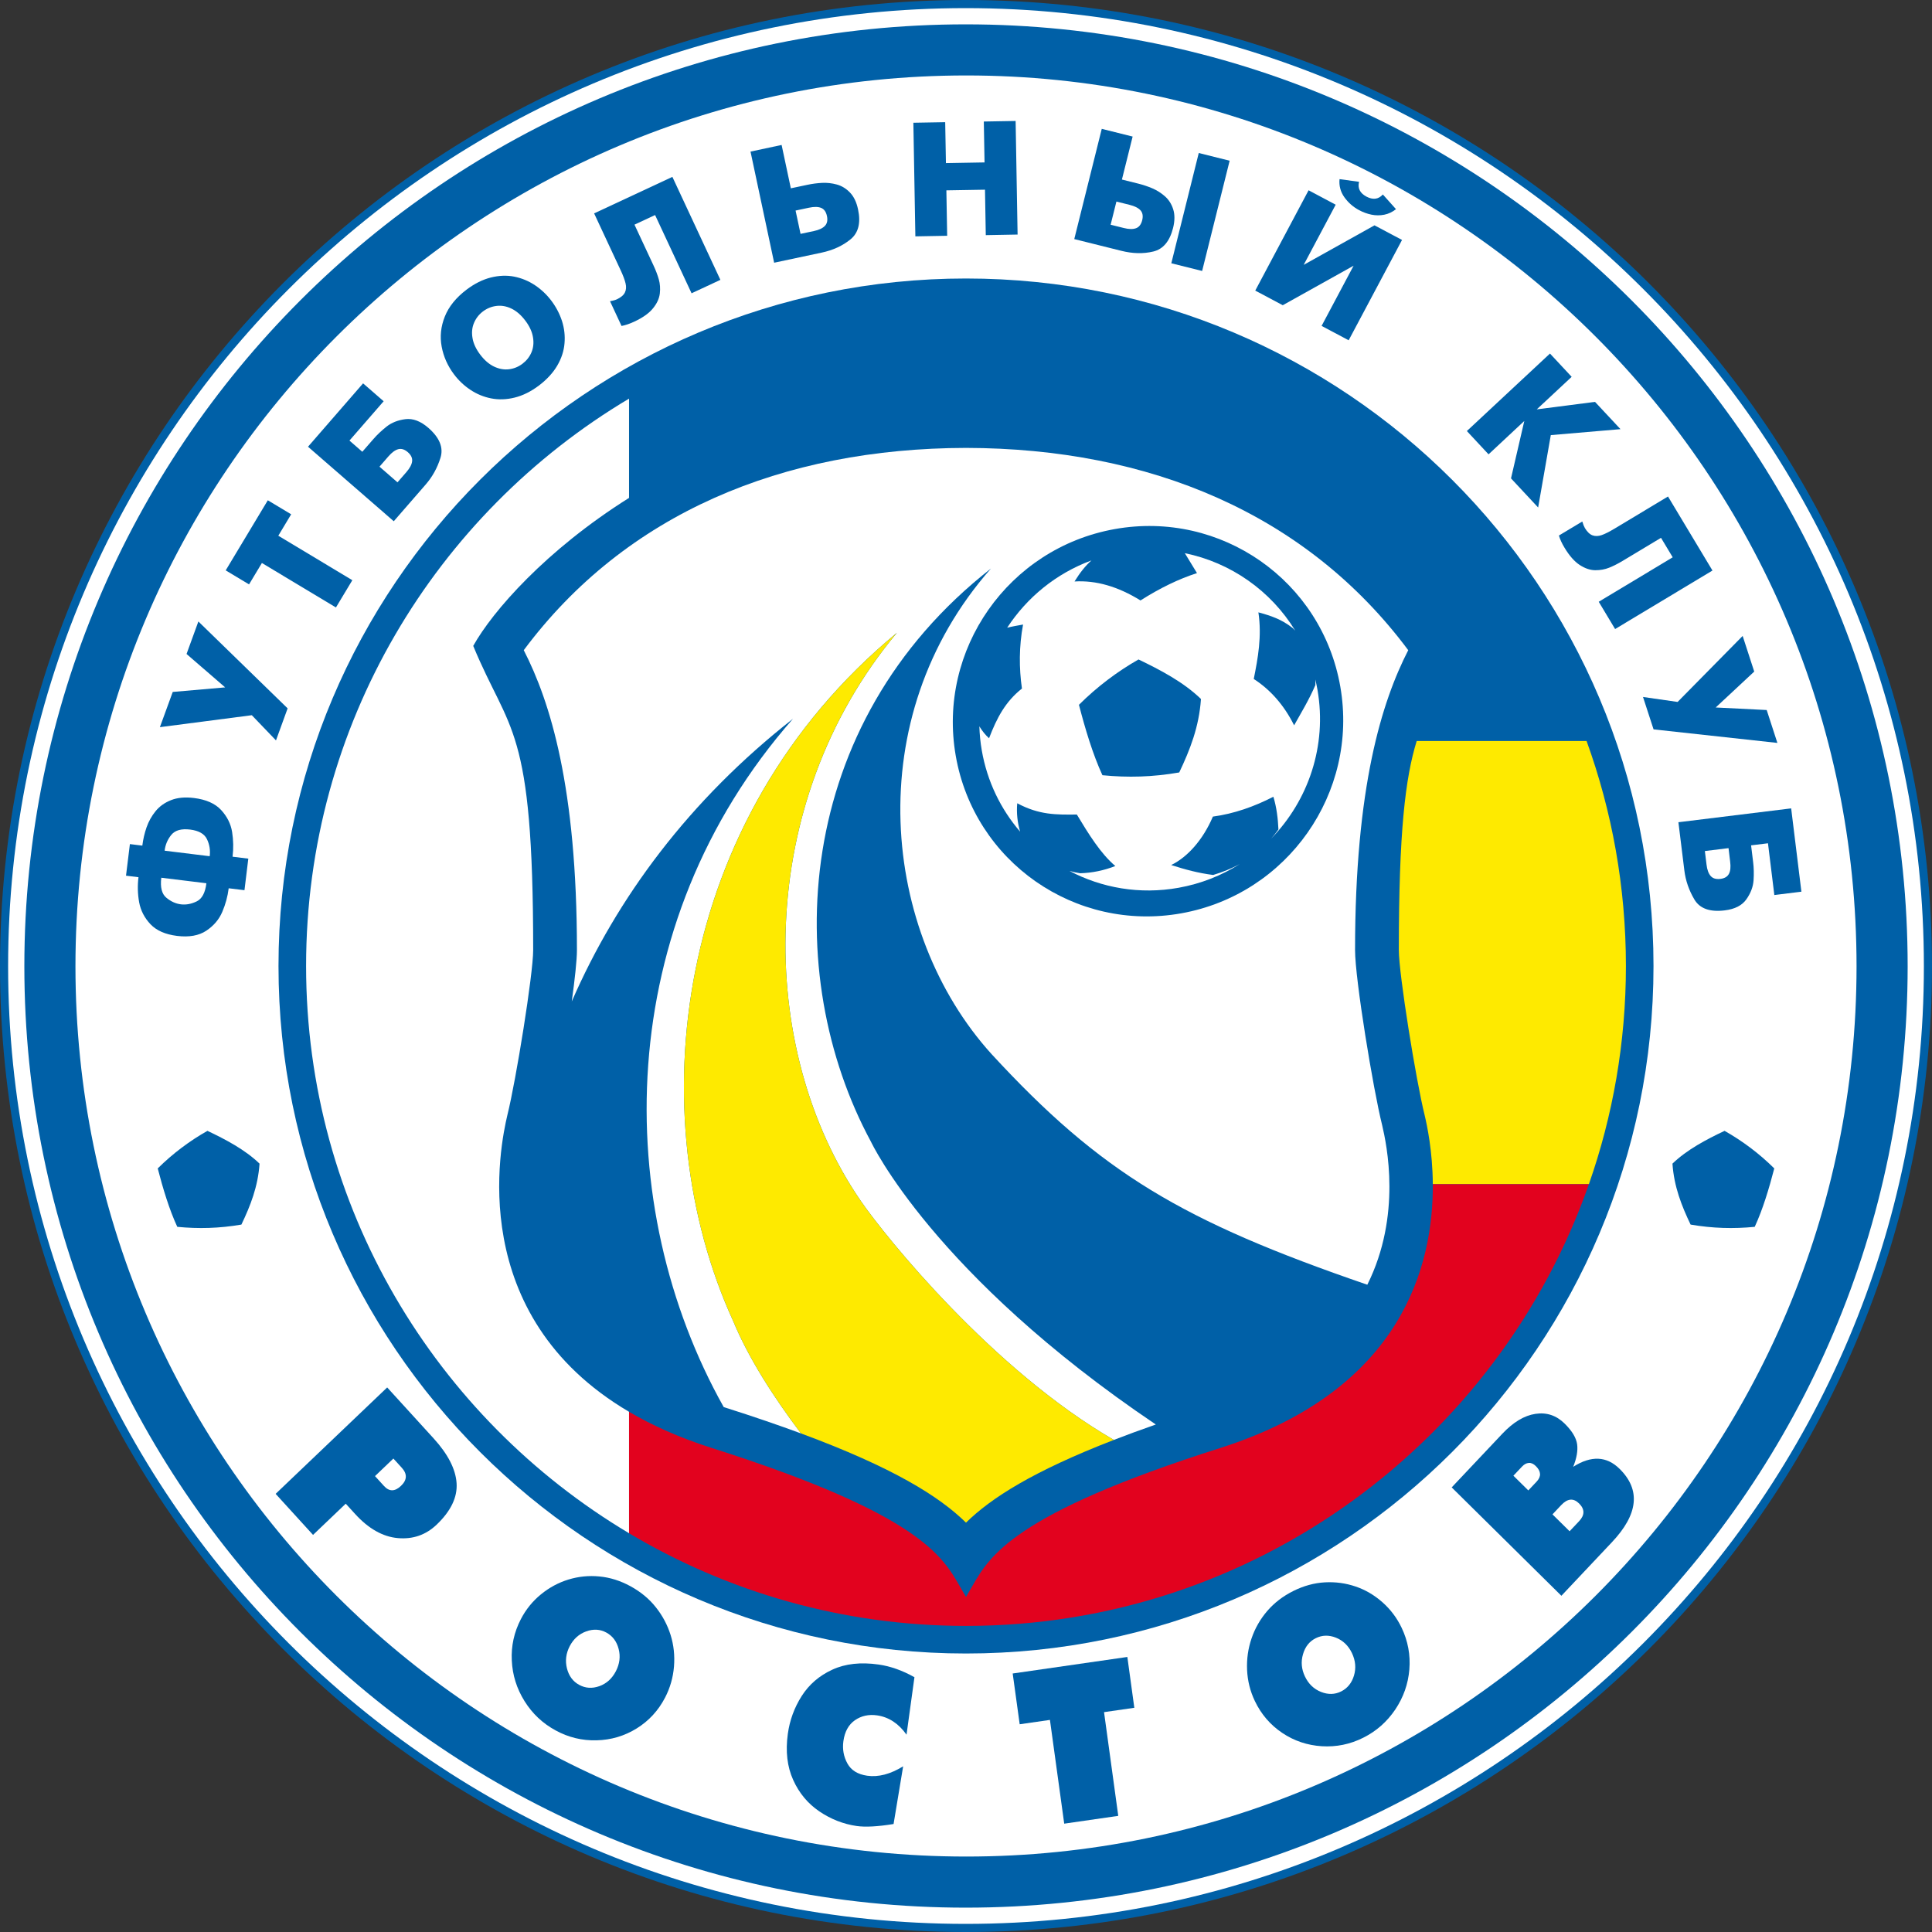
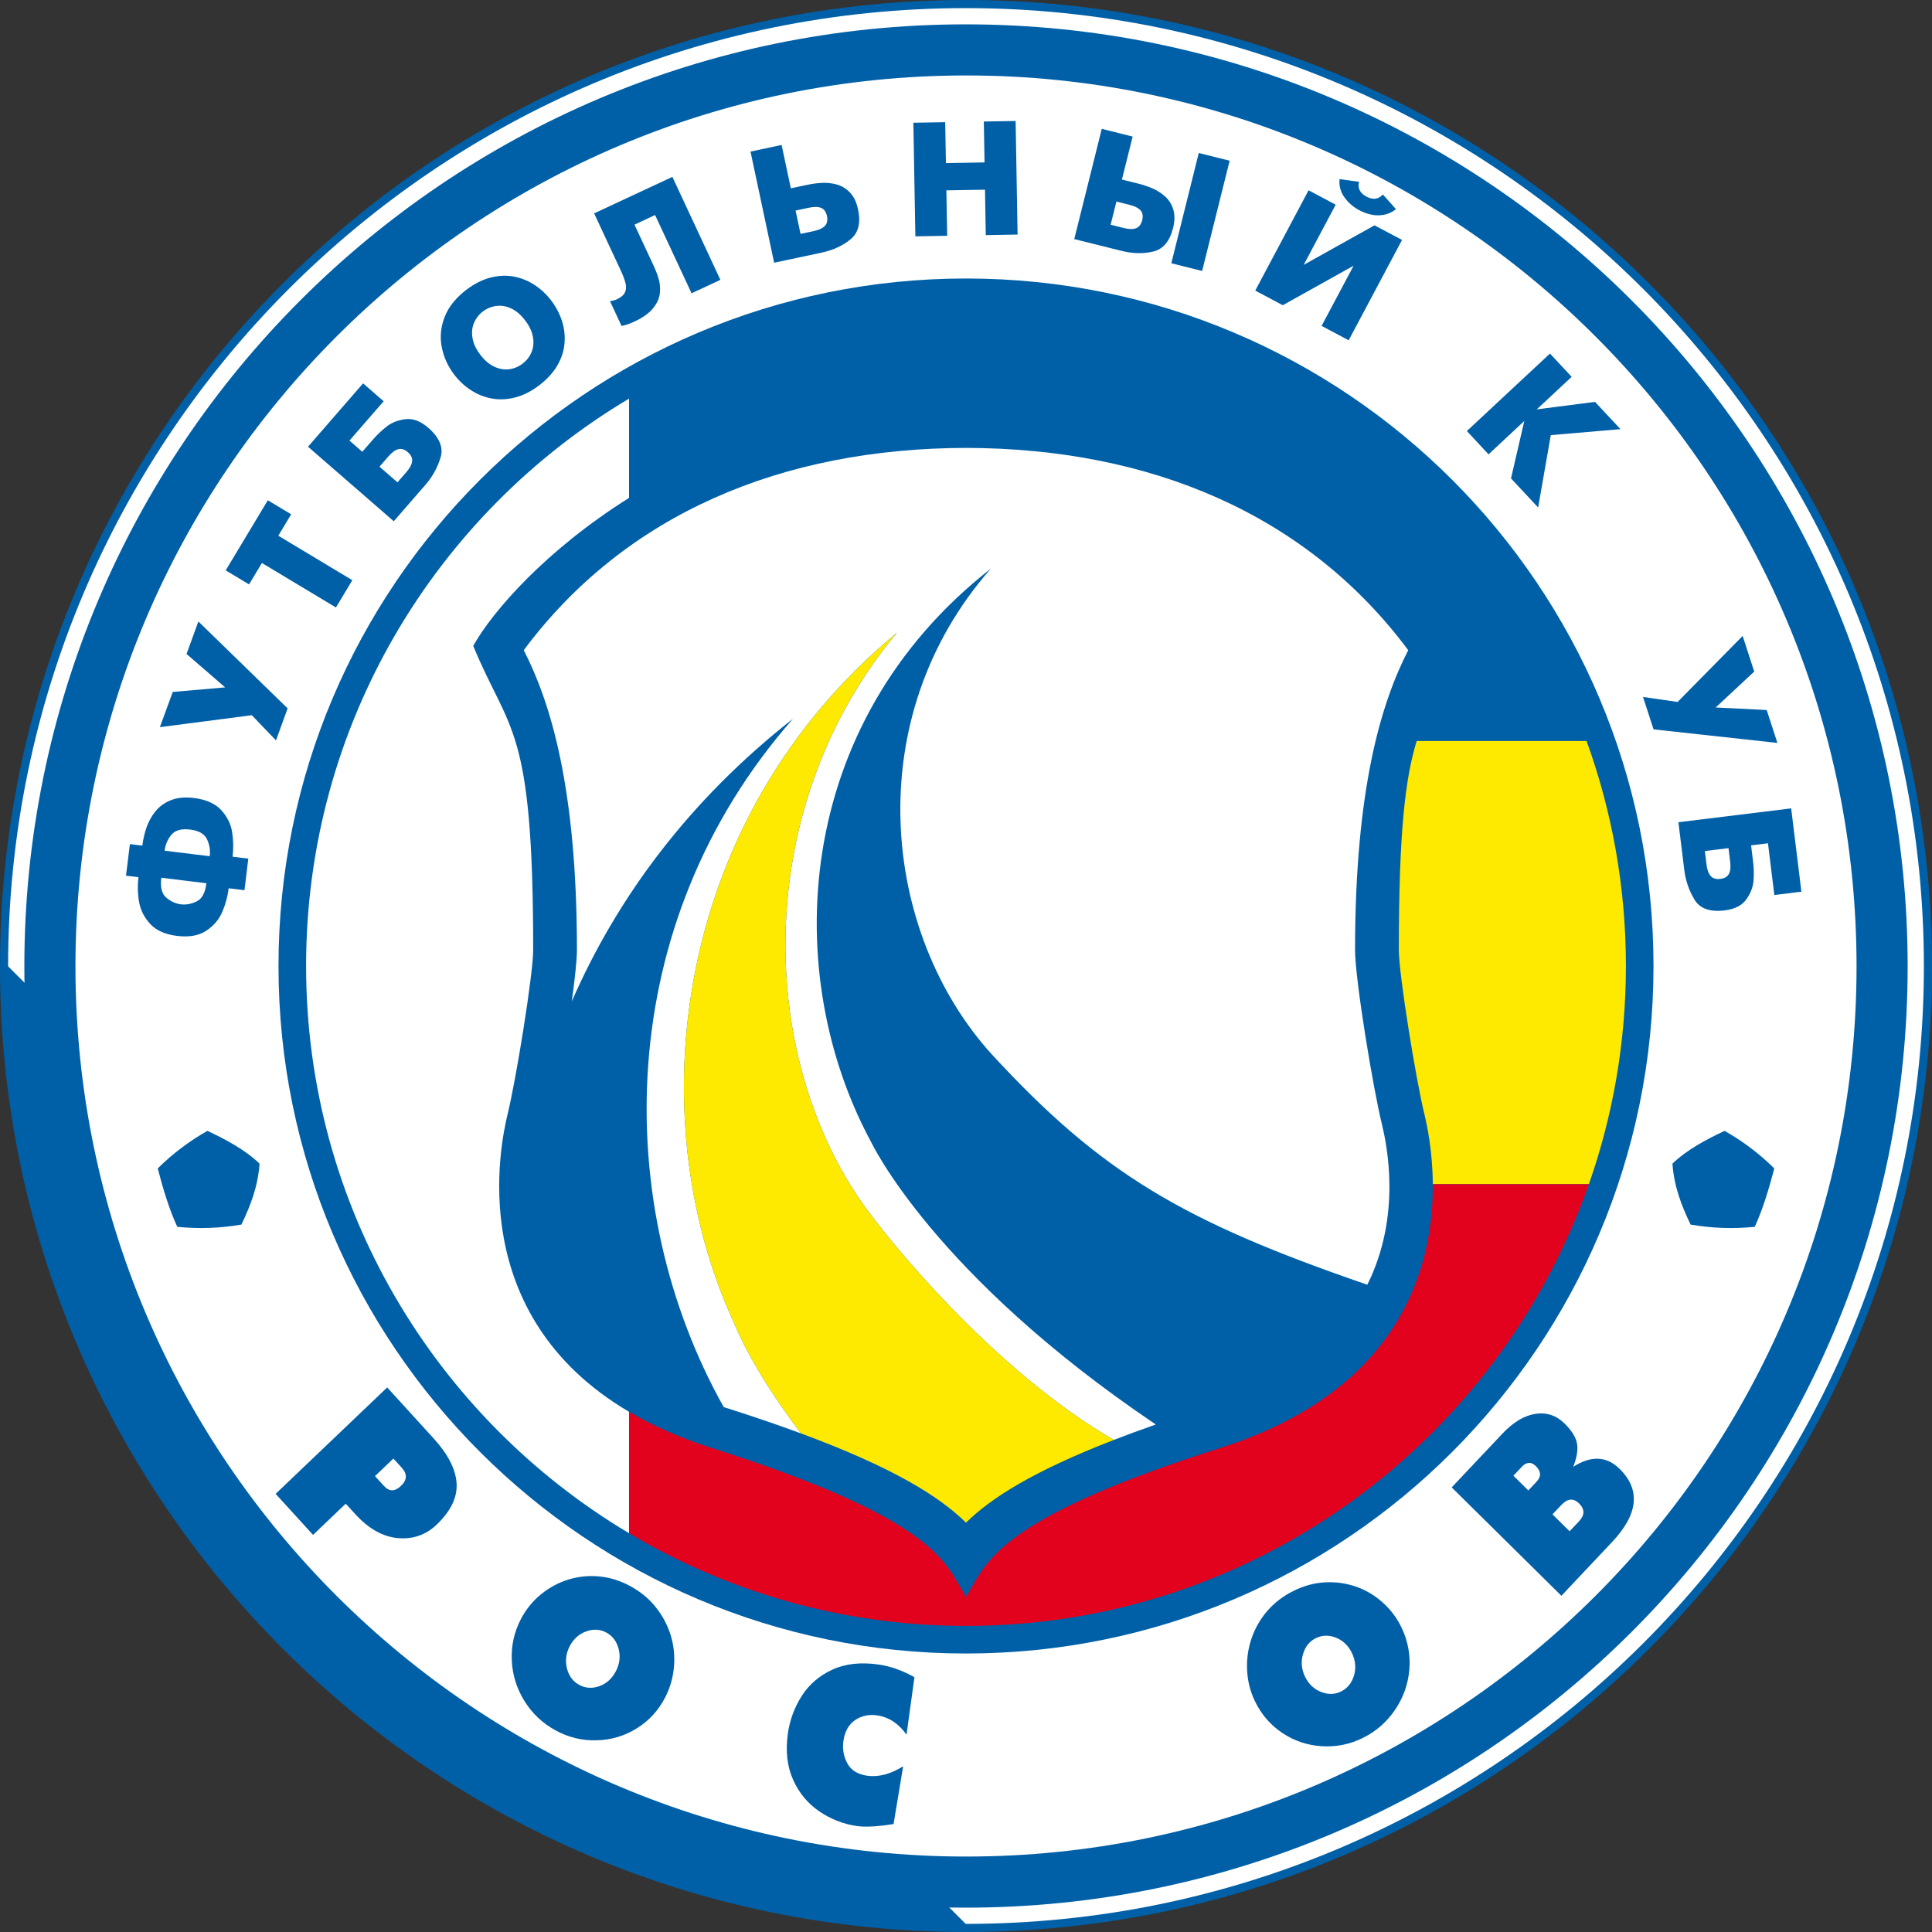
<svg xmlns="http://www.w3.org/2000/svg" version="1.0" id="Ebene_1" x="0px" y="0px" width="566px" height="566px" viewBox="0 0 566 566" enable-background="new 0 0 566 566" xml:space="preserve">
  <rect x="0" y="0" width="566" height="566" fill="#333333" stroke="none" />
  <path fill="#0060A7" d="M566,283.09C566,439.241,439.228,566,282.917,566C126.773,566,0,439.232,0,283.09  C0,126.958,126.745,0,282.917,0C439.255,0,566,126.948,566,283.09" />
-   <path fill="#FFFFFF" d="M2.378,283.09c0-154.814,125.684-280.712,280.534-280.712c155.026,0,280.71,125.879,280.71,280.712  c0,154.847-125.711,280.532-280.71,280.532C128.081,563.622,2.378,437.927,2.378,283.09" />
+   <path fill="#FFFFFF" d="M2.378,283.09c0-154.814,125.684-280.712,280.534-280.712c155.026,0,280.71,125.879,280.71,280.712  c0,154.847-125.711,280.532-280.71,280.532" />
  <path fill="#0060A7" d="M282.912,558.867C130.71,558.867,7.133,435.3,7.133,283.09c0-152.201,123.558-275.957,275.779-275.957  c152.388,0,275.955,123.748,275.955,275.957C558.867,435.3,435.281,558.867,282.912,558.867" />
  <path fill="#FFFFFF" d="M22.104,283.09c0-143.938,116.861-260.985,260.988-260.985c143.94,0,260.803,117.048,260.803,260.985  c0,143.928-116.872,260.806-260.803,260.806C138.975,543.896,22.104,427.027,22.104,283.09z" />
  <path fill="#0060A7" d="M484.411,283.002c0,111.099-90.144,201.409-201.42,201.409c-111.091,0-201.402-90.311-201.402-201.409  c0-111.283,90.312-201.413,201.402-201.413C394.268,81.589,484.411,171.729,484.411,283.002z" />
  <path fill="#0060A7" d="M101.288,440.522l-9.579,9.143L80.751,437.64l32.679-31.173l13.585,14.907  c4.23,4.64,6.476,9.031,6.746,13.139c0.271,4.123-1.677,8.18-5.852,12.159c-3.168,3.011-6.942,4.321-11.35,3.932  c-4.408-0.388-8.6-2.757-12.542-7.088L101.288,440.522 M109.861,432.44l2.627,2.887c1.537,1.698,3.196,1.68,4.976-0.019  c1.826-1.73,1.901-3.502,0.224-5.334l-2.441-2.679L109.861,432.44z" />
  <path fill="#0060A7" d="M184.703,464.701c3,1.643,5.489,3.697,7.446,6.181c1.966,2.471,3.401,5.191,4.323,8.138  c0.914,2.947,1.239,6.023,0.978,9.24c-0.27,3.21-1.137,6.231-2.6,9.054c-1.984,3.821-4.761,6.833-8.33,9.049  c-3.569,2.211-7.482,3.377-11.731,3.479c-4.249,0.125-8.265-0.851-12.03-2.91c-3.783-2.054-6.812-4.909-9.095-8.573  c-2.292-3.669-3.531-7.639-3.727-11.899c-0.214-4.266,0.681-8.314,2.665-12.131c1.463-2.822,3.42-5.237,5.871-7.241  c2.441-1.999,5.134-3.446,8.069-4.349c2.954-0.898,5.963-1.203,9.067-0.898C178.712,462.133,181.74,463.091,184.703,464.701   M177.641,478.28c-1.817-0.995-3.793-1.11-5.917-0.343c-2.115,0.768-3.718,2.221-4.817,4.321c-1.099,2.124-1.37,4.293-0.811,6.528  c0.568,2.216,1.761,3.831,3.587,4.816c1.827,0.995,3.792,1.125,5.898,0.379c2.097-0.749,3.708-2.202,4.836-4.358  c1.118-2.161,1.398-4.34,0.82-6.551C180.669,480.875,179.467,479.275,177.641,478.28z" />
  <path fill="#0060A7" d="M256.965,502.537c-2.46-0.352-4.631,0.125-6.504,1.42c-1.863,1.3-3,3.345-3.382,6.14  c-0.316,2.331,0.065,4.492,1.165,6.509c1.09,2.008,3.019,3.202,5.795,3.609c3.29,0.477,6.803-0.453,10.548-2.753l-2.805,16.901  c-4.659,0.759-8.256,0.948-10.799,0.587c-3.923-0.569-7.566-1.999-10.939-4.279c-3.374-2.295-5.945-5.367-7.678-9.23  c-1.743-3.858-2.273-8.351-1.565-13.477c0.549-4.007,1.91-7.699,4.063-11.095c2.171-3.4,5.153-5.968,8.974-7.722  c3.801-1.763,8.339-2.253,13.567-1.504c3.466,0.491,6.951,1.731,10.492,3.711l-2.32,16.84  C263.255,504.915,260.367,503.032,256.965,502.537" />
-   <polyline fill="#0060A7" points="311.774,534.262 307.59,503.865 298.729,505.142 296.679,490.268 330.271,485.423 332.312,500.312   323.44,501.589 327.606,531.976 311.774,534.262 " />
  <path fill="#0060A7" d="M378.874,466.103c3.057-1.522,6.15-2.369,9.262-2.536c3.122-0.171,6.103,0.236,8.973,1.212  c2.879,0.967,5.498,2.508,7.883,4.613c2.385,2.114,4.258,4.604,5.628,7.477c1.854,3.886,2.609,7.958,2.265,12.223  c-0.354,4.252-1.733,8.166-4.137,11.747c-2.423,3.581-5.535,6.339-9.383,8.253c-3.839,1.925-7.883,2.749-12.133,2.485  c-4.23-0.269-8.106-1.564-11.591-3.905c-3.485-2.341-6.168-5.45-8.023-9.341c-1.37-2.873-2.125-5.913-2.273-9.105  c-0.14-3.206,0.298-6.283,1.314-9.249c1.006-2.966,2.553-5.64,4.603-8.036C373.32,469.555,375.864,467.611,378.874,466.103   M385.462,479.927c-1.864,0.93-3.103,2.494-3.736,4.701c-0.643,2.197-0.457,4.376,0.578,6.528c1.034,2.161,2.59,3.66,4.678,4.501  c2.087,0.833,4.053,0.796,5.917-0.129c1.854-0.93,3.122-2.484,3.765-4.664c0.652-2.179,0.447-4.367-0.597-6.579  c-1.053-2.184-2.618-3.692-4.696-4.515C389.292,478.946,387.326,479.002,385.462,479.927z" />
  <path fill="#0060A7" d="M457.426,467.5l-32.138-31.752l14.853-15.74c3.187-3.373,6.42-5.316,9.69-5.806  c3.28-0.495,6.123,0.463,8.536,2.841c2.189,2.161,3.401,4.177,3.671,6.074c0.251,1.883-0.14,4.09-1.156,6.602  c5.265-3.354,9.803-3.155,13.604,0.606c6.225,6.139,5.47,13.301-2.264,21.49L457.426,467.5 M450.176,434.05  c1.398-1.49,1.323-3.003-0.232-4.539c-0.69-0.68-1.379-0.995-2.078-0.93c-0.708,0.06-1.351,0.407-1.957,1.055l-2.543,2.688  l4.37,4.312L450.176,434.05z M462.606,445.658c1.696-1.8,1.696-3.525,0.009-5.196c-1.649-1.638-3.383-1.485-5.209,0.44l-2.59,2.748  l5.013,4.946L462.606,445.658z" />
  <path fill="#0060A7" d="M71.619,260.794l-4.622-0.564c-0.299,2.387-0.922,4.696-1.882,6.921c-0.951,2.239-2.516,4.067-4.687,5.515  c-2.171,1.443-5.023,1.952-8.564,1.517c-3.42-0.425-6.01-1.563-7.781-3.419c-1.761-1.869-2.87-4.011-3.317-6.426  c-0.438-2.415-0.503-4.867-0.196-7.352l-3.653-0.444l1.137-9.258l3.643,0.453c0.224-1.836,0.643-3.627,1.24-5.362  c0.605-1.726,1.482-3.308,2.637-4.728c1.155-1.42,2.665-2.503,4.537-3.239c1.864-0.74,4.1-0.948,6.709-0.625  c3.541,0.435,6.197,1.61,7.958,3.512c1.761,1.915,2.842,4.066,3.224,6.454c0.373,2.387,0.429,4.802,0.131,7.231l4.612,0.569  L71.619,260.794 M60.465,258.759l-13.213-1.619c-0.345,2.804,0.149,4.756,1.482,5.857c1.323,1.106,2.749,1.749,4.277,1.939  c1.51,0.18,3.038-0.102,4.604-0.861C59.17,263.325,60.13,261.553,60.465,258.759z M48.23,249.219l13.204,1.62  c0.224-1.745-0.046-3.401-0.792-4.974c-0.736-1.573-2.386-2.512-4.939-2.836c-2.572-0.31-4.398,0.199-5.507,1.545  C49.097,245.92,48.435,247.465,48.23,249.219z" />
  <polyline fill="#0060A7" points="80.854,216.907 73.771,209.528 46.842,213.03 50.607,202.713 65.963,201.375 54.651,191.59   58.117,182.069 84.264,207.524 80.854,216.907 " />
  <polyline fill="#0060A7" points="98.418,177.965 76.726,164.937 72.961,171.206 66.121,167.098 78.458,146.564 85.298,150.673   81.533,156.946 103.217,169.975 98.418,177.965 " />
  <path fill="#0060A7" d="M115.358,152.704l-25.121-21.833l16.129-18.562l6.029,5.242l-10.017,11.52l3.765,3.28l3.224-3.697  c1.109-1.291,2.422-2.512,3.895-3.688c1.491-1.175,3.336-1.893,5.535-2.17c2.199-0.264,4.417,0.579,6.682,2.54  c3.308,2.882,4.5,5.812,3.56,8.795c-0.932,2.975-2.386,5.589-4.352,7.842L115.358,152.704 M116.449,141.304l2.618-3.012  c0.997-1.157,1.565-2.198,1.668-3.155c0.112-0.949-0.308-1.841-1.268-2.674c-0.941-0.814-1.864-1.105-2.777-0.87  c-0.904,0.236-1.882,0.939-2.897,2.109l-2.618,3.017L116.449,141.304z" />
  <path fill="#0060A7" d="M157.876,112.953c-2.348,1.763-4.715,2.938-7.109,3.525c-2.385,0.588-4.678,0.667-6.868,0.236  c-2.18-0.425-4.202-1.258-6.075-2.498c-1.864-1.24-3.476-2.757-4.827-4.558c-1.854-2.466-3.056-5.167-3.605-8.101  c-0.55-2.947-0.252-5.886,0.922-8.823s3.308-5.561,6.374-7.883c2.348-1.772,4.715-2.948,7.109-3.553  c2.404-0.597,4.687-0.68,6.849-0.254c2.18,0.435,4.193,1.268,6.066,2.507c1.863,1.245,3.476,2.767,4.845,4.59  c1.37,1.827,2.404,3.808,3.094,5.931c0.671,2.128,0.922,4.303,0.727,6.519c-0.177,2.216-0.885,4.396-2.125,6.519  C162.023,109.219,160.216,111.171,157.876,112.953 M153.06,106.568c1.183-0.893,2.068-2.008,2.637-3.345  c0.568-1.346,0.717-2.813,0.447-4.423c-0.261-1.61-1.016-3.243-2.255-4.881c-1.239-1.638-2.59-2.813-4.063-3.516  c-1.453-0.699-2.917-0.958-4.37-0.778c-1.444,0.172-2.768,0.713-3.96,1.602c-1.183,0.893-2.059,2.021-2.627,3.363  c-0.578,1.346-0.717,2.817-0.447,4.418c0.26,1.61,1.015,3.229,2.246,4.867c1.239,1.642,2.6,2.817,4.063,3.516  c1.481,0.703,2.944,0.967,4.389,0.787C150.562,107.998,151.867,107.47,153.06,106.568z" />
  <path fill="#0060A7" d="M174.053,62.509l22.932-10.687l14.061,30.166l-8.442,3.933L191.916,63l-6.038,2.818l5.544,11.881  c0.699,1.485,1.221,2.869,1.584,4.15c0.363,1.287,0.466,2.661,0.298,4.141c-0.177,1.466-0.839,2.919-2.013,4.349  c-1.165,1.439-3,2.739-5.479,3.891c-1.369,0.639-2.609,1.055-3.727,1.263l-3.373-7.241c0.876-0.158,1.547-0.352,1.994-0.555  c1.192-0.56,1.985-1.226,2.357-1.994c0.382-0.763,0.447-1.656,0.205-2.669c-0.233-1.013-0.717-2.313-1.454-3.886L174.053,62.509" />
  <path fill="#0060A7" d="M226.793,76.967L219.87,44.41l9.113-1.943l2.702,12.7l4.79-1.013c1.472-0.314,2.925-0.504,4.361-0.578  c1.444-0.07,2.888,0.083,4.324,0.481c1.444,0.398,2.72,1.175,3.857,2.359c1.127,1.175,1.919,2.813,2.357,4.918  c0.849,3.96,0.112,6.889-2.189,8.772c-2.302,1.888-5.125,3.192-8.479,3.905L226.793,76.967 M234.527,68.515l3.904-0.824  c1.5-0.324,2.572-0.823,3.233-1.518c0.662-0.689,0.866-1.657,0.596-2.896c-0.261-1.221-0.82-2.007-1.687-2.368  c-0.875-0.361-2.078-0.379-3.587-0.056l-3.914,0.833L234.527,68.515z" />
  <polyline fill="#0060A7" points="268.166,69.245 267.579,35.958 276.906,35.795 277.12,47.783 288.433,47.584 288.218,35.601   297.537,35.439 298.114,68.713 288.796,68.885 288.563,55.574 277.251,55.764 277.484,69.074 268.166,69.245 " />
  <path fill="#0060A7" d="M314.719,70.042l8.051-32.293l9.048,2.258l-3.14,12.593l4.752,1.185c1.454,0.361,2.833,0.824,4.166,1.393  c1.323,0.569,2.553,1.337,3.671,2.327c1.127,0.981,1.938,2.249,2.432,3.803c0.494,1.554,0.484,3.373-0.028,5.455  c-0.987,3.933-2.916,6.236-5.814,6.926c-2.897,0.694-6.01,0.629-9.336-0.204L314.719,70.042 M325.37,65.836l3.885,0.967  c1.473,0.37,2.666,0.389,3.56,0.056c0.895-0.324,1.491-1.11,1.808-2.351c0.298-1.203,0.131-2.161-0.475-2.859  c-0.634-0.713-1.696-1.254-3.205-1.633l-3.876-0.967L325.37,65.836z M343.148,77.129l8.042-32.303l9.048,2.258l-8.06,32.298  L343.148,77.129z" />
  <path fill="#0060A7" d="M383.365,55.745l7.939,4.224l-9.374,17.623l20.742-11.576l8.069,4.28l-15.636,29.393l-7.929-4.215  l9.374-17.632l-20.751,11.575l-8.06-4.284L383.365,55.745 M392.432,52.483l5.721,0.777c-0.465,1.874,0.252,3.317,2.162,4.34  c1.91,1.013,3.522,0.805,4.808-0.625l3.849,4.303c-1.063,0.842-2.209,1.383-3.458,1.628c-1.229,0.236-2.479,0.236-3.727-0.019  c-1.249-0.259-2.441-0.694-3.587-1.3c-1.761-0.939-3.206-2.197-4.342-3.789C392.721,56.208,392.246,54.436,392.432,52.483z" />
  <polyline fill="#0060A7" points="429.732,126.277 454.081,103.575 460.436,110.394 450.213,119.93 467.274,117.732 474.739,125.726   454.322,127.471 450.614,148.675 442.666,140.147 446.561,123.33 436.087,133.102 429.732,126.277 " />
-   <path fill="#0060A7" d="M488.66,145.454l13.026,21.689l-28.523,17.142l-4.798-7.99l21.673-13.028l-3.429-5.705l-11.247,6.759  c-1.388,0.833-2.721,1.504-3.96,1.999c-1.239,0.499-2.59,0.74-4.072,0.731c-1.491-0.015-3-0.532-4.557-1.546  c-1.537-1.018-3.019-2.692-4.435-5.052c-0.773-1.277-1.323-2.471-1.64-3.563l6.849-4.113c0.252,0.856,0.513,1.499,0.764,1.924  c0.681,1.128,1.426,1.837,2.227,2.133c0.801,0.291,1.696,0.272,2.684-0.07c0.979-0.337,2.208-0.967,3.708-1.855L488.66,145.454" />
  <polyline fill="#0060A7" points="481.336,204.184 491.474,205.641 510.529,186.302 513.921,196.745 502.637,207.261 517.574,208.01   520.705,217.647 484.429,213.678 481.336,204.184 " />
  <path fill="#0060A7" d="M491.707,240.882l33.033-4.058l3.001,24.405l-7.93,0.981l-1.864-15.162l-4.948,0.606l0.597,4.867  c0.214,1.688,0.251,3.479,0.13,5.367c-0.13,1.892-0.82,3.743-2.097,5.561c-1.268,1.809-3.383,2.896-6.355,3.257  c-4.361,0.542-7.333-0.537-8.908-3.229c-1.584-2.693-2.554-5.515-2.917-8.48L491.707,240.882 M499.459,249.321l0.485,3.96  c0.177,1.518,0.586,2.637,1.22,3.354c0.634,0.722,1.575,0.995,2.842,0.847c1.229-0.153,2.059-0.648,2.497-1.48  c0.447-0.833,0.569-2.017,0.364-3.572l-0.476-3.961L499.459,249.321z" />
  <path fill="#0060A7" d="M76.036,340.899c-0.466,6.773-2.674,12.33-5.312,17.854c-6.513,1.115-12.533,1.268-18.785,0.662  c-2.367-5.099-4.212-11.266-5.731-17.114c4.436-4.396,9.421-8.11,14.564-11.007C66.103,333.82,71.777,336.795,76.036,340.899" />
  <path fill="#0060A7" d="M489.964,340.899c0.466,6.773,2.674,12.33,5.312,17.854c6.513,1.115,12.533,1.268,18.786,0.662  c2.367-5.099,4.212-11.266,5.73-17.114c-4.436-4.396-9.42-8.11-14.564-11.007C499.897,333.82,494.223,336.795,489.964,340.899" />
  <path fill="#FFFFFF" d="M148.643,326.667c2.525-10.109,7.557-41.338,7.557-48.315c0-66.308-6.923-63.389-17.564-89.131  c5.654-10.141,21.238-28.016,45.649-43.359v-29.081c-56.617,33.709-94.612,95.513-94.612,166.221  c0,70.591,37.998,132.428,94.612,166.176V413.6C136.085,385.232,146.552,335.527,148.643,326.667z" />
  <path fill="#FEEA00" d="M464.803,217.083h-49.767c-3.336,10.813-5.235,26.549-5.235,61.27c0,6.977,5.032,38.206,7.557,48.315  c0.699,2.961,2.332,10.49,2.399,20.255h45.726c7.018-20.017,10.846-41.526,10.846-63.921  C476.328,259.85,472.258,237.654,464.803,217.083z" />
  <path fill="#E2021E" d="M357.628,424.159c-30.544,9.692-47.466,17.651-57.39,24.266c-4.939,3.29-8.125,6.223-10.39,8.878  c-2.264,2.632-3.662,5.029-5.013,7.379L283,467.856l-1.836-3.174c-1.351-2.35-2.749-4.747-5.013-7.379  c-2.265-2.656-5.451-5.589-10.39-8.878c-9.923-6.615-26.845-14.574-57.39-24.266c-9.324-2.978-17.288-6.557-24.087-10.559v35.578  c28.911,17.234,62.671,27.15,98.716,27.15c84.383,0,156.083-54.107,182.481-129.405h-45.726  C419.919,370.497,410.951,407.128,357.628,424.159z" />
  <path fill="#FFFFFF" d="M404.908,329.605c-2.618-10.451-7.93-42.772-7.93-51.253c0-47.802,7.828-72.757,15.58-87.873  c-29.827-40.031-75.822-59.153-129.559-59.261c-53.736,0.108-99.732,19.23-129.559,59.261c7.752,15.115,15.58,40.071,15.58,87.873  c0,2.871-0.609,8.476-1.516,15.036c13.26-30.408,34.398-58.967,64.813-82.82c-53.078,60.379-53.271,142.875-20.301,201.645  c0.197,0.064,0.386,0.131,0.584,0.194c8.22,2.61,15.527,5.116,22.057,7.532c-8.011-10.621-15.33-21.991-19.858-32.904  c-27.433-59.96-18.058-147.102,47.96-201.653c-41.885,50.161-41.354,121.813-10.511,166.556  c7.167,10.417,38.593,49.417,74.064,69.902c3.798-1.471,7.885-2.974,12.296-4.515c-65.186-43.938-83.333-82.622-83.453-82.848  c-26.482-49.009-23.1-122.345,35.147-167.912c-38.661,43.869-31.998,106.642,0.122,142.174  c32.103,34.854,55.797,48.965,110.146,67.636C410.703,356.093,406.251,335.315,404.908,329.605z" />
  <path fill="#FEEA00" d="M252.25,351.938c-30.843-44.744-31.374-116.395,10.511-166.556c-66.019,54.552-75.393,141.693-47.96,201.653  c4.529,10.913,11.848,22.284,19.858,32.904c26.943,9.972,40.458,18.4,48.341,26.135c7.377-7.239,19.683-15.085,43.315-24.235  C290.844,401.354,259.417,362.354,252.25,351.938z" />
-   <path fill="#0060A7" d="M279.99,221.376c-5.405-31.086,15.449-60.803,46.572-66.373c31.113-5.578,60.707,15.096,66.103,46.188  c5.395,31.076-15.459,60.793-46.572,66.372S285.376,252.458,279.99,221.376" />
  <path fill="#FFFFFF" d="M343.111,253.421c4.715-2.263,9.328-7.367,12.216-14.192c6.206-0.829,12.188-2.966,17.724-5.816  c0.95,3.12,1.342,6.426,1.481,9.592c-0.696,0.954-1.41,1.846-2.142,2.687c10.871-11.16,16.43-27.167,13.587-43.579  c-0.178-1.026-0.396-2.034-0.632-3.034c0.026,0.552,0.032,1.099,0.005,1.632c-1.892,4.387-4.09,7.963-6.224,11.781  c-3-6.03-7.054-10.5-11.825-13.583c1.23-6.105,2.405-12.503,1.361-19.511c3.634,0.982,6.746,1.993,10.064,4.605  c0.25,0.232,0.488,0.496,0.728,0.753c-7.138-11.691-18.885-19.945-32.345-22.696l3.56,5.836c-5.312,1.709-10.837,4.377-16.549,8.014  c-6.579-4.084-13.018-5.941-19.326-5.56c1.577-2.577,3.227-4.625,4.956-6.168c-10.354,3.818-18.903,10.855-24.685,19.715  c1.453-0.375,3.026-0.637,4.652-0.933c-1.192,6.426-1.192,12.75-0.326,18.756c-4.845,3.828-7.333,8.544-9.635,14.556  c-1.072-0.936-2.004-2.146-2.839-3.479c0.072,2.321,0.296,4.662,0.703,7.012c1.584,9.153,5.587,17.275,11.237,23.835  c-0.771-2.578-1.106-5.477-0.845-8.32c6.458,3.473,11.517,3.362,17.462,3.301c3.448,5.723,6.989,11.473,11.275,15.086  c-3.261,1.281-6.755,2.021-10.306,2.119c-1.066-0.152-2.105-0.396-3.131-0.683c9.446,4.983,20.58,6.979,31.973,4.934  c6.568-1.177,12.601-3.594,17.92-6.949c-2.422,1.327-5.013,2.369-7.802,3.201C351.069,255.787,347.165,254.725,343.111,253.421z   M322.965,227.108c-2.832-6.151-5.05-13.588-6.876-20.628c5.321-5.299,11.303-9.793,17.453-13.285  c6.383,3.064,13.204,6.64,18.292,11.581c-0.559,8.181-3.205,14.868-6.364,21.521C337.669,227.653,330.457,227.844,322.965,227.108z" />
</svg>